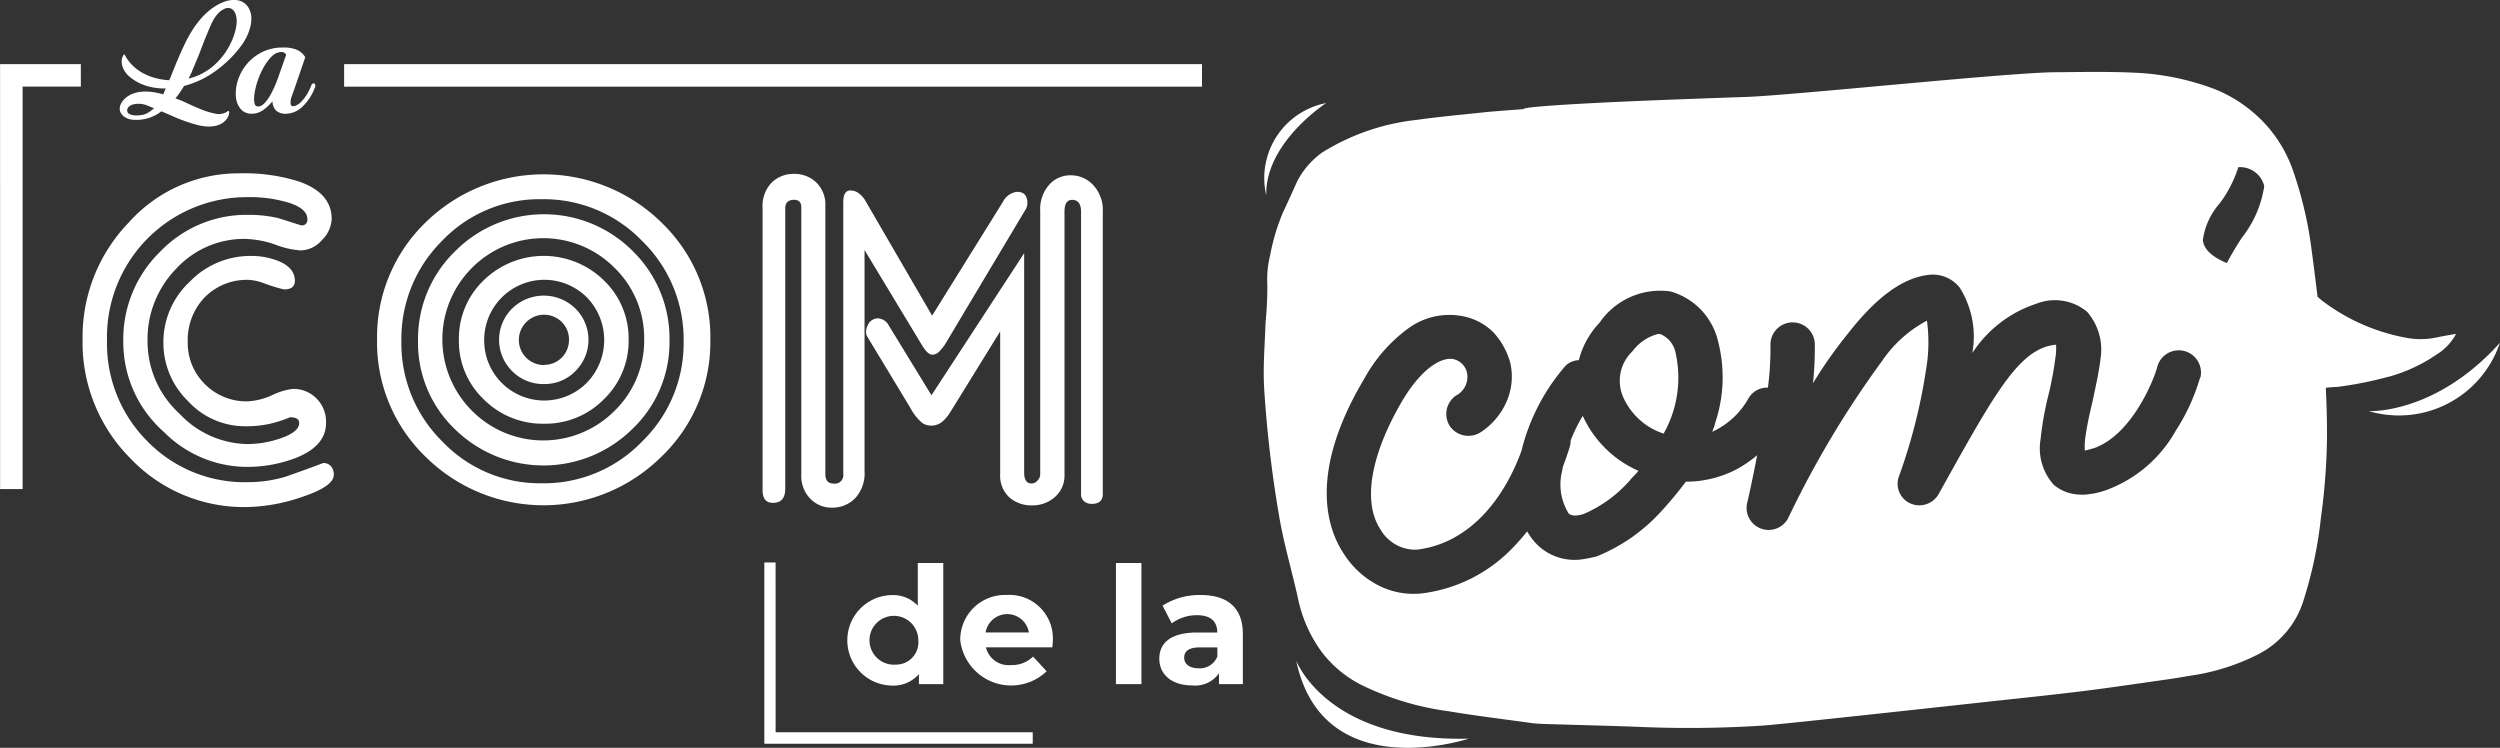
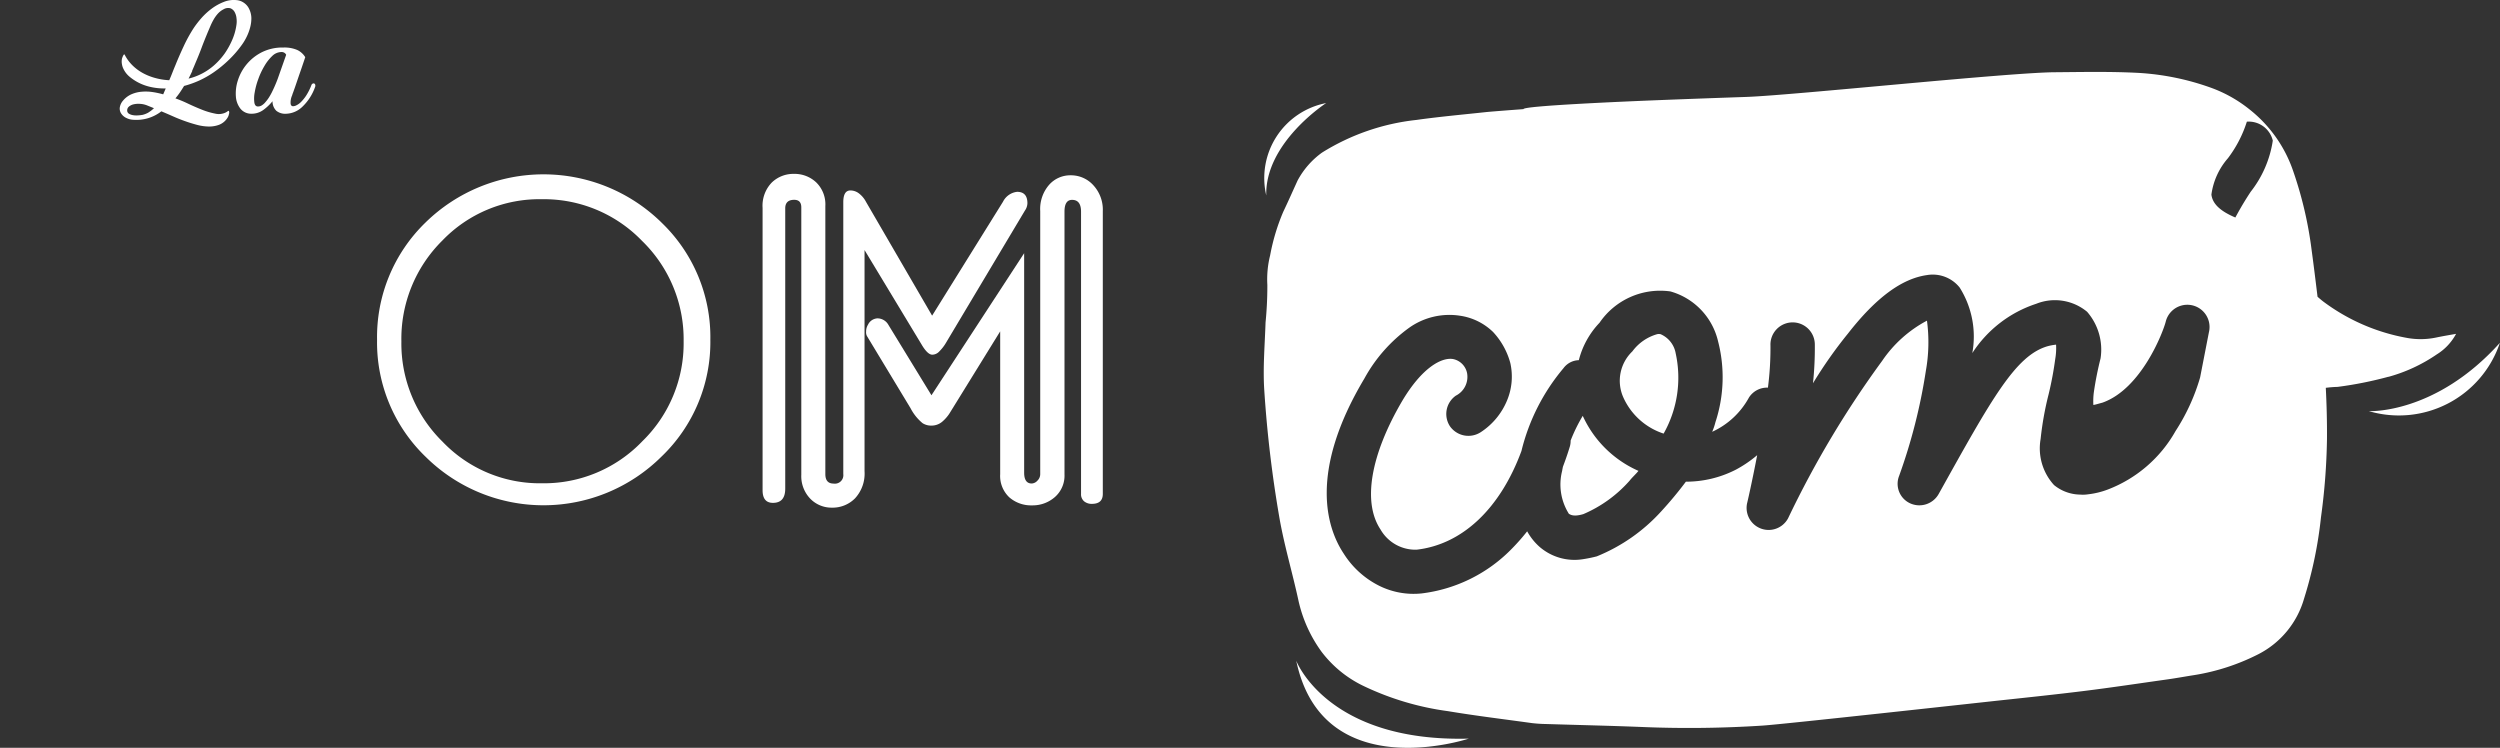
<svg xmlns="http://www.w3.org/2000/svg" width="98.789" height="29.551" viewBox="0 0 98.789 29.551">
  <rect x="0" y="0" width="98.789" height="29.551" fill="#333333" stroke="none" />
  <g id="Groupe_75" data-name="Groupe 75" transform="translate(-390.001 -3580.259)">
-     <path id="Tracé_41" data-name="Tracé 41" d="M26,629.647H21.212v1.007H22.9a1.336,1.336,0,0,0-.42,1.039,1.788,1.788,0,0,0,3.575,0,1.337,1.337,0,0,0-.452-1.084H26Zm-.773,1.871a.965.965,0,1,1-.961-.885.881.881,0,0,1,.961.885m-2.749-12.037a2.672,2.672,0,0,0,.42,1.5l.7-.362a1.67,1.67,0,0,1-.323-1c0-.542.252-.8.684-.8v.8c0,1.059.426,1.491,1.039,1.491s1.052-.484,1.052-1.3a1.14,1.14,0,0,0-.484-1.059H26v-.942h-1.98c-1.052,0-1.543.614-1.543,1.672m2.426-.665a.743.743,0,0,1,.47.743c0,.355-.168.568-.418.568-.233,0-.408-.149-.408-.621v-.69Zm-2.426,8.307a1.768,1.768,0,0,0,1.788,1.853,2.026,2.026,0,0,0,1.225-3.413l-.58.535a1.184,1.184,0,0,1,.335.871.924.924,0,0,1-.7.993v-2.626c-.083-.005-.193-.019-.271-.019a1.719,1.719,0,0,0-1.8,1.805m1.484.853a.867.867,0,0,1,0-1.711ZM26,621.817H21.212v1.007H26Zm-7.71,45.1v-.89H2.386v-2.3H1.5v3.191ZM1.5,653.323h.89v-33.9H1.5Zm19.691-17.05v.445h7.162V626.112H27.9v10.16Z" transform="translate(1056.922 3581.294) rotate(90)" fill="#fff" />
-     <path id="Tracé_42" data-name="Tracé 42" d="M15.273,624.695a6.469,6.469,0,0,0,.973.477.825.825,0,0,1,.222.027c.283.085.552.179.816.279.052.01.107.022.161.03a2.173,2.173,0,0,0,1.7-.269c.019-.051.129-.164.008-.57a5.114,5.114,0,0,0-1.321-1.827c-.137-.107-.252-.242-.387-.35a4.34,4.34,0,0,1-2.171,2.2m9.673,11.323c5-1.046,3.078-6.818,3.078-6.818.147,5.6-3.078,6.818-3.078,6.818M12.049,621.6a.318.318,0,0,0-.007.149,1.845,1.845,0,0,0,.682.985,1.608,1.608,0,0,0,1.8.364,2.643,2.643,0,0,0,1.448-1.6,4.491,4.491,0,0,0-3.171-.477,1.013,1.013,0,0,0-.75.58M2.91,634.828A3.018,3.018,0,0,0,6.56,637.2c-2.088.052-3.65-2.369-3.65-2.369m12.174-41.2a4.209,4.209,0,0,0-2.7-5.179c2.839,2.551,2.7,5.179,2.7,5.179m-1.357-.782a6.334,6.334,0,0,0-.883-1.9,2.146,2.146,0,0,0-.814-.766c.047.264.091.528.146.79a2.992,2.992,0,0,1,.01,1.176,7.822,7.822,0,0,1-1.426,3.274c-.063.083-.129.159-.195.235-.6.073-1.206.147-1.809.229a15.368,15.368,0,0,0-3.144.729,5.26,5.26,0,0,0-2.453,1.733,5.32,5.32,0,0,0-.849,1.506,10.188,10.188,0,0,0-.59,2.849c-.061,1.12-.036,2.237-.027,3.355.015,1.848.909,10.318.975,12.16q.063,1.863.137,3.727c.039.954.213,5.111.345,5.089.049.658.091,1.195.115,1.457.1.927.183,1.856.313,2.78a8.83,8.83,0,0,0,1.291,3.726,3.255,3.255,0,0,0,1.1.963c.413.189.829.372,1.239.568a8.131,8.131,0,0,0,1.721.518,3.889,3.889,0,0,0,1.166.11,14.607,14.607,0,0,1,1.487.071c.89.029,1.783.108,2.668.051a47.588,47.588,0,0,0,5.056-.6c1.1-.193,2.172-.516,3.262-.751a5.424,5.424,0,0,0,2.027-.915,4.536,4.536,0,0,0,1.357-1.672,11.148,11.148,0,0,0,.988-3.323c.184-1.1.318-2.213.472-3.321a5.554,5.554,0,0,0,.036-.557c.039-1.242.066-2.485.115-3.727a44.913,44.913,0,0,0-.054-4.844c-.066-.929-.9-8.489-1-9.414-.117-1.091-.232-2.183-.367-3.271s-.3-2.176-.453-3.264c-.051-.37-.12-.736-.176-1.1a8.557,8.557,0,0,0-.826-2.528,3.568,3.568,0,0,0-2.189-1.8,16.507,16.507,0,0,0-3.22-.67,25.277,25.277,0,0,0-3.1-.237c-.673-.005-1.345.013-2.015.047a4.481,4.481,0,0,1-.037-.467,14.944,14.944,0,0,0-.4-2.007m.03,7.441a7.948,7.948,0,0,1,2.115.97,5.2,5.2,0,0,1,2.311,2.678,3.174,3.174,0,0,1,.188.77,1.3,1.3,0,0,1,.012.32,1.664,1.664,0,0,1-.377,1.034,2.148,2.148,0,0,1-1.819.53,12.344,12.344,0,0,1-1.766-.316,13.436,13.436,0,0,0-1.391-.261,2.534,2.534,0,0,0-.572-.034,2.127,2.127,0,0,0,.063.338c.369,1.269,2.084,2.21,5.836,4.3a.876.876,0,0,1,.376,1.118.848.848,0,0,1-1.086.447,21.988,21.988,0,0,0-4.152-1.057,6.426,6.426,0,0,0-1.985-.044,4.935,4.935,0,0,0,1.589,1.771,38.707,38.707,0,0,0,6.215,3.714.871.871,0,0,1-.582,1.624c-.022-.007-.834-.195-1.907-.4a4.757,4.757,0,0,1,.574.844,4.31,4.31,0,0,1,.474,1.973,15.286,15.286,0,0,1,1.176.978,6.967,6.967,0,0,1,1.775,2.543,5.477,5.477,0,0,1,.117.579,2.107,2.107,0,0,1-.5,1.69,2.3,2.3,0,0,1-.607.482,7.939,7.939,0,0,1,.655.574,5.982,5.982,0,0,1,1.8,3.6,3.052,3.052,0,0,1-.3,1.668,3.516,3.516,0,0,1-1.272,1.406c-.988.658-3.2,1.406-6.918-.814a6.058,6.058,0,0,1-2.01-1.773,2.745,2.745,0,0,1-.475-2,2.362,2.362,0,0,1,.641-1.311,2.911,2.911,0,0,1,1.232-.685,2.447,2.447,0,0,1,1.474.129,2.744,2.744,0,0,1,1.257,1.042.892.892,0,0,1-.232,1.213.883.883,0,0,1-1.213-.232.832.832,0,0,0-.892-.442.708.708,0,0,0-.555.558c-.071.453.338,1.223,1.665,2.01,2.122,1.242,3.99,1.57,5.069.853a1.587,1.587,0,0,0,.8-1.428c-.206-1.8-1.616-3.3-3.9-4.142a8.022,8.022,0,0,1-3.272-1.661.777.777,0,0,1-.316-.606,3.334,3.334,0,0,1-1.48-.819,2.9,2.9,0,0,1-1.237-2.8,2.678,2.678,0,0,1,1.961-1.881,5.67,5.67,0,0,1,3.2.1,2.4,2.4,0,0,1,.386.13,3.139,3.139,0,0,0-1.354-1.453.847.847,0,0,1-.391-.75,12.261,12.261,0,0,0-1.662-.1.877.877,0,1,1-.027-1.753,13.309,13.309,0,0,1,1.516.073,17.564,17.564,0,0,1-1.964-1.382c-1.411-1.1-2.172-2.125-2.311-3.123A1.359,1.359,0,0,1,10.2,609.8a3.631,3.631,0,0,1,2.59-.5,4.779,4.779,0,0,1-1.947-2.523,1.991,1.991,0,0,1,.315-2.013A2.277,2.277,0,0,1,13,604.232c.55.061,1.186.211,1.8.338a13.091,13.091,0,0,0,1.34.266,2.8,2.8,0,0,0,.5.019c-.008-.074-.047-.193-.091-.36-.548-1.545-2.8-2.4-3.2-2.5a.878.878,0,0,1,.421-1.706m-5.545-1.645c.481.316.824.5,1.008.6-.254.6-.54.9-.905.946a2.737,2.737,0,0,1-1.435-.651,4.773,4.773,0,0,0-1.447-.75.977.977,0,0,1,.748-1.025,4.3,4.3,0,0,1,2.03.88" transform="translate(1077.238 3581.421) rotate(90)" fill="#fff" />
+     <path id="Tracé_42" data-name="Tracé 42" d="M15.273,624.695a6.469,6.469,0,0,0,.973.477.825.825,0,0,1,.222.027c.283.085.552.179.816.279.052.01.107.022.161.03a2.173,2.173,0,0,0,1.7-.269c.019-.051.129-.164.008-.57a5.114,5.114,0,0,0-1.321-1.827c-.137-.107-.252-.242-.387-.35a4.34,4.34,0,0,1-2.171,2.2m9.673,11.323c5-1.046,3.078-6.818,3.078-6.818.147,5.6-3.078,6.818-3.078,6.818M12.049,621.6a.318.318,0,0,0-.007.149,1.845,1.845,0,0,0,.682.985,1.608,1.608,0,0,0,1.8.364,2.643,2.643,0,0,0,1.448-1.6,4.491,4.491,0,0,0-3.171-.477,1.013,1.013,0,0,0-.75.58M2.91,634.828A3.018,3.018,0,0,0,6.56,637.2c-2.088.052-3.65-2.369-3.65-2.369m12.174-41.2a4.209,4.209,0,0,0-2.7-5.179c2.839,2.551,2.7,5.179,2.7,5.179m-1.357-.782a6.334,6.334,0,0,0-.883-1.9,2.146,2.146,0,0,0-.814-.766c.047.264.091.528.146.79a2.992,2.992,0,0,1,.01,1.176,7.822,7.822,0,0,1-1.426,3.274c-.063.083-.129.159-.195.235-.6.073-1.206.147-1.809.229a15.368,15.368,0,0,0-3.144.729,5.26,5.26,0,0,0-2.453,1.733,5.32,5.32,0,0,0-.849,1.506,10.188,10.188,0,0,0-.59,2.849c-.061,1.12-.036,2.237-.027,3.355.015,1.848.909,10.318.975,12.16q.063,1.863.137,3.727c.039.954.213,5.111.345,5.089.049.658.091,1.195.115,1.457.1.927.183,1.856.313,2.78a8.83,8.83,0,0,0,1.291,3.726,3.255,3.255,0,0,0,1.1.963c.413.189.829.372,1.239.568a8.131,8.131,0,0,0,1.721.518,3.889,3.889,0,0,0,1.166.11,14.607,14.607,0,0,1,1.487.071c.89.029,1.783.108,2.668.051a47.588,47.588,0,0,0,5.056-.6c1.1-.193,2.172-.516,3.262-.751a5.424,5.424,0,0,0,2.027-.915,4.536,4.536,0,0,0,1.357-1.672,11.148,11.148,0,0,0,.988-3.323c.184-1.1.318-2.213.472-3.321a5.554,5.554,0,0,0,.036-.557c.039-1.242.066-2.485.115-3.727a44.913,44.913,0,0,0-.054-4.844c-.066-.929-.9-8.489-1-9.414-.117-1.091-.232-2.183-.367-3.271s-.3-2.176-.453-3.264c-.051-.37-.12-.736-.176-1.1a8.557,8.557,0,0,0-.826-2.528,3.568,3.568,0,0,0-2.189-1.8,16.507,16.507,0,0,0-3.22-.67,25.277,25.277,0,0,0-3.1-.237c-.673-.005-1.345.013-2.015.047a4.481,4.481,0,0,1-.037-.467,14.944,14.944,0,0,0-.4-2.007m.03,7.441a7.948,7.948,0,0,1,2.115.97,5.2,5.2,0,0,1,2.311,2.678,3.174,3.174,0,0,1,.188.77,1.3,1.3,0,0,1,.012.32,1.664,1.664,0,0,1-.377,1.034,2.148,2.148,0,0,1-1.819.53,12.344,12.344,0,0,1-1.766-.316,13.436,13.436,0,0,0-1.391-.261,2.534,2.534,0,0,0-.572-.034,2.127,2.127,0,0,0,.063.338c.369,1.269,2.084,2.21,5.836,4.3a.876.876,0,0,1,.376,1.118.848.848,0,0,1-1.086.447,21.988,21.988,0,0,0-4.152-1.057,6.426,6.426,0,0,0-1.985-.044,4.935,4.935,0,0,0,1.589,1.771,38.707,38.707,0,0,0,6.215,3.714.871.871,0,0,1-.582,1.624c-.022-.007-.834-.195-1.907-.4a4.757,4.757,0,0,1,.574.844,4.31,4.31,0,0,1,.474,1.973,15.286,15.286,0,0,1,1.176.978,6.967,6.967,0,0,1,1.775,2.543,5.477,5.477,0,0,1,.117.579,2.107,2.107,0,0,1-.5,1.69,2.3,2.3,0,0,1-.607.482,7.939,7.939,0,0,1,.655.574,5.982,5.982,0,0,1,1.8,3.6,3.052,3.052,0,0,1-.3,1.668,3.516,3.516,0,0,1-1.272,1.406c-.988.658-3.2,1.406-6.918-.814a6.058,6.058,0,0,1-2.01-1.773,2.745,2.745,0,0,1-.475-2,2.362,2.362,0,0,1,.641-1.311,2.911,2.911,0,0,1,1.232-.685,2.447,2.447,0,0,1,1.474.129,2.744,2.744,0,0,1,1.257,1.042.892.892,0,0,1-.232,1.213.883.883,0,0,1-1.213-.232.832.832,0,0,0-.892-.442.708.708,0,0,0-.555.558c-.071.453.338,1.223,1.665,2.01,2.122,1.242,3.99,1.57,5.069.853a1.587,1.587,0,0,0,.8-1.428c-.206-1.8-1.616-3.3-3.9-4.142a8.022,8.022,0,0,1-3.272-1.661.777.777,0,0,1-.316-.606,3.334,3.334,0,0,1-1.48-.819,2.9,2.9,0,0,1-1.237-2.8,2.678,2.678,0,0,1,1.961-1.881,5.67,5.67,0,0,1,3.2.1,2.4,2.4,0,0,1,.386.13,3.139,3.139,0,0,0-1.354-1.453.847.847,0,0,1-.391-.75,12.261,12.261,0,0,0-1.662-.1.877.877,0,1,1-.027-1.753,13.309,13.309,0,0,1,1.516.073,17.564,17.564,0,0,1-1.964-1.382c-1.411-1.1-2.172-2.125-2.311-3.123A1.359,1.359,0,0,1,10.2,609.8a3.631,3.631,0,0,1,2.59-.5,4.779,4.779,0,0,1-1.947-2.523,1.991,1.991,0,0,1,.315-2.013A2.277,2.277,0,0,1,13,604.232a13.091,13.091,0,0,0,1.34.266,2.8,2.8,0,0,0,.5.019c-.008-.074-.047-.193-.091-.36-.548-1.545-2.8-2.4-3.2-2.5a.878.878,0,0,1,.421-1.706m-5.545-1.645c.481.316.824.5,1.008.6-.254.6-.54.9-.905.946a2.737,2.737,0,0,1-1.435-.651,4.773,4.773,0,0,0-1.447-.75.977.977,0,0,1,.748-1.025,4.3,4.3,0,0,1,2.03.88" transform="translate(1077.238 3581.421) rotate(90)" fill="#fff" />
    <path id="Tracé_43" data-name="Tracé 43" d="M3.343,639.477a.069.069,0,0,0-.039.1.108.108,0,0,0,.068.054,2.209,2.209,0,0,1,.391.195,1.538,1.538,0,0,1,.254.2.667.667,0,0,1,.139.184.329.329,0,0,1,.042.139c0,.056-.034.091-.1.1a.678.678,0,0,1-.332-.061.746.746,0,0,1-.107-.036l-.191-.068c-.073-.025-.154-.054-.242-.083l-.267-.091c-.206-.073-.438-.152-.7-.239a.744.744,0,0,0-.286.32,1.286,1.286,0,0,0-.095.545,1.816,1.816,0,0,0,.195.868,1.88,1.88,0,0,0,1.112.932,1.651,1.651,0,0,0,.629.076.867.867,0,0,0,.484-.183A.542.542,0,0,0,4.494,642a.779.779,0,0,0-.154-.479A1.942,1.942,0,0,0,4,641.164a.518.518,0,0,0,.377-.149.555.555,0,0,0,.118-.381.968.968,0,0,0-.289-.662,1.983,1.983,0,0,0-.775-.492.11.11,0,0,0-.086,0m-.228,1.48a5.383,5.383,0,0,1,.547.239,2.266,2.266,0,0,1,.2.115,1.526,1.526,0,0,1,.176.134.589.589,0,0,1,.124.14.292.292,0,0,1,.044.152q0,.117-.157.142a1.24,1.24,0,0,1-.4-.014,2.843,2.843,0,0,1-.519-.139,2.871,2.871,0,0,1-.519-.242,1.765,1.765,0,0,1-.4-.311.528.528,0,0,1-.157-.359.205.205,0,0,1,.039-.135.185.185,0,0,1,.071-.057ZM4.4,642.944a.519.519,0,0,1,.042.064.621.621,0,0,1,.047.426,2.9,2.9,0,0,1-.157.525q-.109.274-.239.548a5.158,5.158,0,0,0-.206.494c-.078-.064-.157-.125-.239-.181s-.166-.108-.252-.161a3.783,3.783,0,0,0-.218-.609,3.829,3.829,0,0,0-.323-.565,4.706,4.706,0,0,0-.494-.6,4.186,4.186,0,0,0-.589-.509,2.066,2.066,0,0,0-.32-.191,1.953,1.953,0,0,0-.362-.135A1.39,1.39,0,0,0,.717,642a.851.851,0,0,0-.364.088.6.6,0,0,0-.242.206.593.593,0,0,0-.107.3,1.043,1.043,0,0,0,.074.5,2.05,2.05,0,0,0,.264.475,2.681,2.681,0,0,0,.367.4,3.959,3.959,0,0,0,.384.3,5.782,5.782,0,0,0,.722.4c.25.117.5.227.755.33.1.042.2.083.3.122s.2.08.3.124a2.5,2.5,0,0,1-.081.528,2.232,2.232,0,0,1-.189.491,1.838,1.838,0,0,1-.306.423,1.646,1.646,0,0,1-.43.318c-.017.01-.019.02-.007.034a.214.214,0,0,0,.056.034.505.505,0,0,0,.074.03.241.241,0,0,0,.044.012.536.536,0,0,0,.2,0,.641.641,0,0,0,.193-.061.909.909,0,0,0,.3-.232,1.876,1.876,0,0,0,.217-.316,1.978,1.978,0,0,0,.2-.545,2.462,2.462,0,0,0,.054-.577l.233.1a3.435,3.435,0,0,0-.091.425,1.838,1.838,0,0,0-.012.43,1.261,1.261,0,0,0,.1.4.918.918,0,0,0,.254.335.534.534,0,0,0,.281.127.354.354,0,0,0,.235-.063.491.491,0,0,0,.168-.2.68.68,0,0,0,.071-.286,1.6,1.6,0,0,0-.064-.572,1.615,1.615,0,0,0-.271-.524c.073-.173.146-.342.22-.509s.139-.34.2-.518c.042-.124.083-.26.122-.409A1.907,1.907,0,0,0,5,643.681a1.11,1.11,0,0,0-.074-.418.683.683,0,0,0-.284-.327.408.408,0,0,0-.139-.051.151.151,0,0,0-.12.005c-.008.01,0,.027.017.052m-1.6,1.4q-.155-.069-.31-.132c-.2-.086-.4-.168-.6-.242s-.4-.156-.609-.242l-.259-.11a2.414,2.414,0,0,1-.257-.129,1.378,1.378,0,0,1-.23-.167.809.809,0,0,1-.171-.227.343.343,0,0,1-.036-.267.327.327,0,0,1,.146-.164.633.633,0,0,1,.242-.074.919.919,0,0,1,.255,0,2.265,2.265,0,0,1,.587.161,3.1,3.1,0,0,1,.548.3,2.772,2.772,0,0,1,.464.413,2.362,2.362,0,0,1,.536,1.02c-.1-.052-.2-.1-.3-.146m1.633,1.719a.892.892,0,0,1,.1.245,1.572,1.572,0,0,1,.022.213.756.756,0,0,1-.015.19.423.423,0,0,1-.058.142.141.141,0,0,1-.11.061.189.189,0,0,1-.162-.064.43.43,0,0,1-.093-.186.832.832,0,0,1-.019-.255.871.871,0,0,1,.054-.261l.117-.291a1.164,1.164,0,0,1,.161.206" transform="translate(1041.934 3580.259) rotate(90)" fill="#fff" />
-     <path id="Tracé_44" data-name="Tracé 44" d="M6.94,633.137a3.4,3.4,0,0,0,0,4.743,3.179,3.179,0,0,0,2.362.981,3.162,3.162,0,0,0,2.343-.981,3.279,3.279,0,0,0,.963-2.382,3.233,3.233,0,0,0-.973-2.372,3.189,3.189,0,0,0-2.333-.971,3.174,3.174,0,0,0-2.362.983m4.052.67a2.372,2.372,0,0,1-1.69,4.054A2.378,2.378,0,0,1,7.621,633.8a2.417,2.417,0,0,1,3.372.01" transform="translate(1046.996 3584.394) rotate(90)" fill="#fff" />
    <path id="Tracé_45" data-name="Tracé 45" d="M5.981,632.171a6.661,6.661,0,0,0,0,9.335,6.3,6.3,0,0,0,4.629,1.909,6.276,6.276,0,0,0,4.631-1.927,6.616,6.616,0,0,0-.01-9.307,6.263,6.263,0,0,0-4.621-1.936,6.269,6.269,0,0,0-4.629,1.927m8.653.775A5.38,5.38,0,0,1,16.28,636.9a5.317,5.317,0,0,1-1.646,3.93,5.435,5.435,0,0,1-3.958,1.624,5.461,5.461,0,0,1-3.983-1.614A5.322,5.322,0,0,1,5.055,636.9,5.387,5.387,0,0,1,6.7,632.946a5.42,5.42,0,0,1,3.974-1.645,5.4,5.4,0,0,1,3.958,1.645" transform="translate(1048.316 3583.076) rotate(90)" fill="#fff" />
-     <path id="Tracé_46" data-name="Tracé 46" d="M6.459,632.652a4.951,4.951,0,0,0,.019,7.03,4.829,4.829,0,0,0,3.516,1.455,4.721,4.721,0,0,0,3.5-1.455,4.994,4.994,0,0,0-.01-7.02A4.716,4.716,0,0,0,9.994,631.2a4.815,4.815,0,0,0-3.535,1.453m6.306.712a3.971,3.971,0,0,1,0,5.644,3.991,3.991,0,0,1-5.638,0,3.971,3.971,0,0,1,0-5.644A3.871,3.871,0,0,1,9.946,632.2a3.868,3.868,0,0,1,2.819,1.164" transform="translate(1047.656 3583.721) rotate(90)" fill="#fff" />
-     <path id="Tracé_47" data-name="Tracé 47" d="M7.412,633.611a1.786,1.786,0,0,0,0,2.494,1.742,1.742,0,0,0,2.479,0,1.731,1.731,0,0,0,.508-1.252,1.7,1.7,0,0,0-.513-1.247,1.738,1.738,0,0,0-2.474.005m2.237,1.242a.992.992,0,0,1-1.7.692.989.989,0,0,1,0-1.4.963.963,0,0,1,.7-.284.982.982,0,0,1,.993.993" transform="translate(1046.346 3585.036) rotate(90)" fill="#fff" />
-     <path id="Tracé_48" data-name="Tracé 48" d="M17.237,642.48a7,7,0,0,0-.411-2.22q-.411-1.221-.86-1.22a.5.5,0,0,0-.262.057.38.38,0,0,0-.206.359c.186.492.364.986.536,1.477a5.149,5.149,0,0,1,.22,1.477,5.365,5.365,0,0,1-1.621,4A5.449,5.449,0,0,1,10.67,648a5.529,5.529,0,0,1-5.678-5.563,5.284,5.284,0,0,1,.232-1.661q.233-.693.641-.694a.217.217,0,0,1,.242.247q-.145.454-.289.91a5.137,5.137,0,0,0-.127,1.193,4.719,4.719,0,0,0,1.465,3.477,4.824,4.824,0,0,0,3.523,1.448,4.729,4.729,0,0,0,3.592-1.606,4.642,4.642,0,0,0,1.379-3.232,5.4,5.4,0,0,0-.34-1.946q-.472-1.228-1.4-1.228a1.3,1.3,0,0,0-.963.377,1.27,1.27,0,0,0-.377.941,2.574,2.574,0,0,0,.245.81,2.634,2.634,0,0,1,.245.959,2.3,2.3,0,0,1-.68,1.7,2.269,2.269,0,0,1-1.663.678,2.434,2.434,0,0,1-1.766-.668,2.337,2.337,0,0,1-.69-1.76,2.071,2.071,0,0,1,.132-.582,6.349,6.349,0,0,0,.245-.79c0-.289-.113-.433-.34-.433q-.528,0-.794.68a2.893,2.893,0,0,0-.19,1.076,3.325,3.325,0,0,0,1.022,2.4,3.249,3.249,0,0,0,2.4,1.039,3.205,3.205,0,0,0,2.315-.973,3.047,3.047,0,0,0,.993-2.238,4.3,4.3,0,0,0-.1-1.012,5.062,5.062,0,0,0-.255-.783c0-.24.076-.36.227-.36q.34,0,.587.684a4,4,0,0,1,.245,1.364,3.745,3.745,0,0,1-1.191,2.673,3.87,3.87,0,0,1-2.834,1.271,3.987,3.987,0,0,1-2.92-1.147,3.644,3.644,0,0,1-1.162-2.68,3.888,3.888,0,0,1,.227-1.223,3.478,3.478,0,0,0,.228-.993,1.134,1.134,0,0,0-.415-.853,1.231,1.231,0,0,0-.826-.379q-1.033,0-1.484,1.3a7.116,7.116,0,0,0-.32,2.325,5.807,5.807,0,0,0,1.944,4.394,6.5,6.5,0,0,0,4.6,1.824,6.486,6.486,0,0,0,4.719-1.89,6.193,6.193,0,0,0,1.924-4.592" transform="translate(1042.23 3583.058) rotate(90)" fill="#fff" />
    <path id="Tracé_49" data-name="Tracé 49" d="M4.094,622.354a1.117,1.117,0,0,0,.372.839,1.454,1.454,0,0,0,1.044.355H15.9a.356.356,0,0,1,.261.112.322.322,0,0,1,.112.223c0,.2-.142.3-.428.3H7.172l5.614,3.663-2.78,1.7a.5.5,0,0,0-.259.431.437.437,0,0,0,.252.377.5.5,0,0,0,.269.074.312.312,0,0,0,.2-.046l2.832-1.711a1.883,1.883,0,0,0,.59-.475.636.636,0,0,0,.095-.349.654.654,0,0,0-.151-.423,1.519,1.519,0,0,0-.394-.33l-3.179-1.964H15.9a1.159,1.159,0,0,0,.919-.36,1.309,1.309,0,0,0,.318-.9,1.33,1.33,0,0,0-.327-.9,1.124,1.124,0,0,0-.9-.381H5.53c-.311,0-.465-.1-.465-.3,0-.235.154-.354.467-.354H16.686a.362.362,0,0,0,.291-.122.466.466,0,0,0,.1-.308q0-.429-.391-.43H5.512a1.424,1.424,0,0,0-1.025.374,1.189,1.189,0,0,0-.393.9" transform="translate(1054.654 3583.092) rotate(90)" fill="#fff" />
    <path id="Tracé_50" data-name="Tracé 50" d="M11.206,626.6a.385.385,0,0,0-.124-.272,1.685,1.685,0,0,0-.293-.237l-5.276-3.15a.529.529,0,0,0-.291-.1c-.3,0-.452.135-.452.408a.715.715,0,0,0,.393.558l4.5,2.8-4.5,2.614a1,1,0,0,0-.325.271.55.55,0,0,0-.122.344c0,.188.156.281.465.281H15.925a.334.334,0,0,1,.374.382c0,.218-.124.327-.374.327H5.332a1.212,1.212,0,0,0-.934.36,1.243,1.243,0,0,0-.337.88,1.226,1.226,0,0,0,.345.88,1.319,1.319,0,0,0,1,.36H16.561c.335,0,.5-.137.5-.409q0-.485-.558-.486H5.423c-.223,0-.337-.118-.337-.354,0-.188.1-.281.3-.281H15.947a1.283,1.283,0,0,0,.949-.354,1.168,1.168,0,0,0,.354-.859,1.242,1.242,0,0,0-.372-.914,1.441,1.441,0,0,0-1.064-.372H7.071l3.734-2.255c.267-.157.4-.3.4-.418" transform="translate(1053.441 3583.069) rotate(90)" fill="#fff" />
  </g>
</svg>